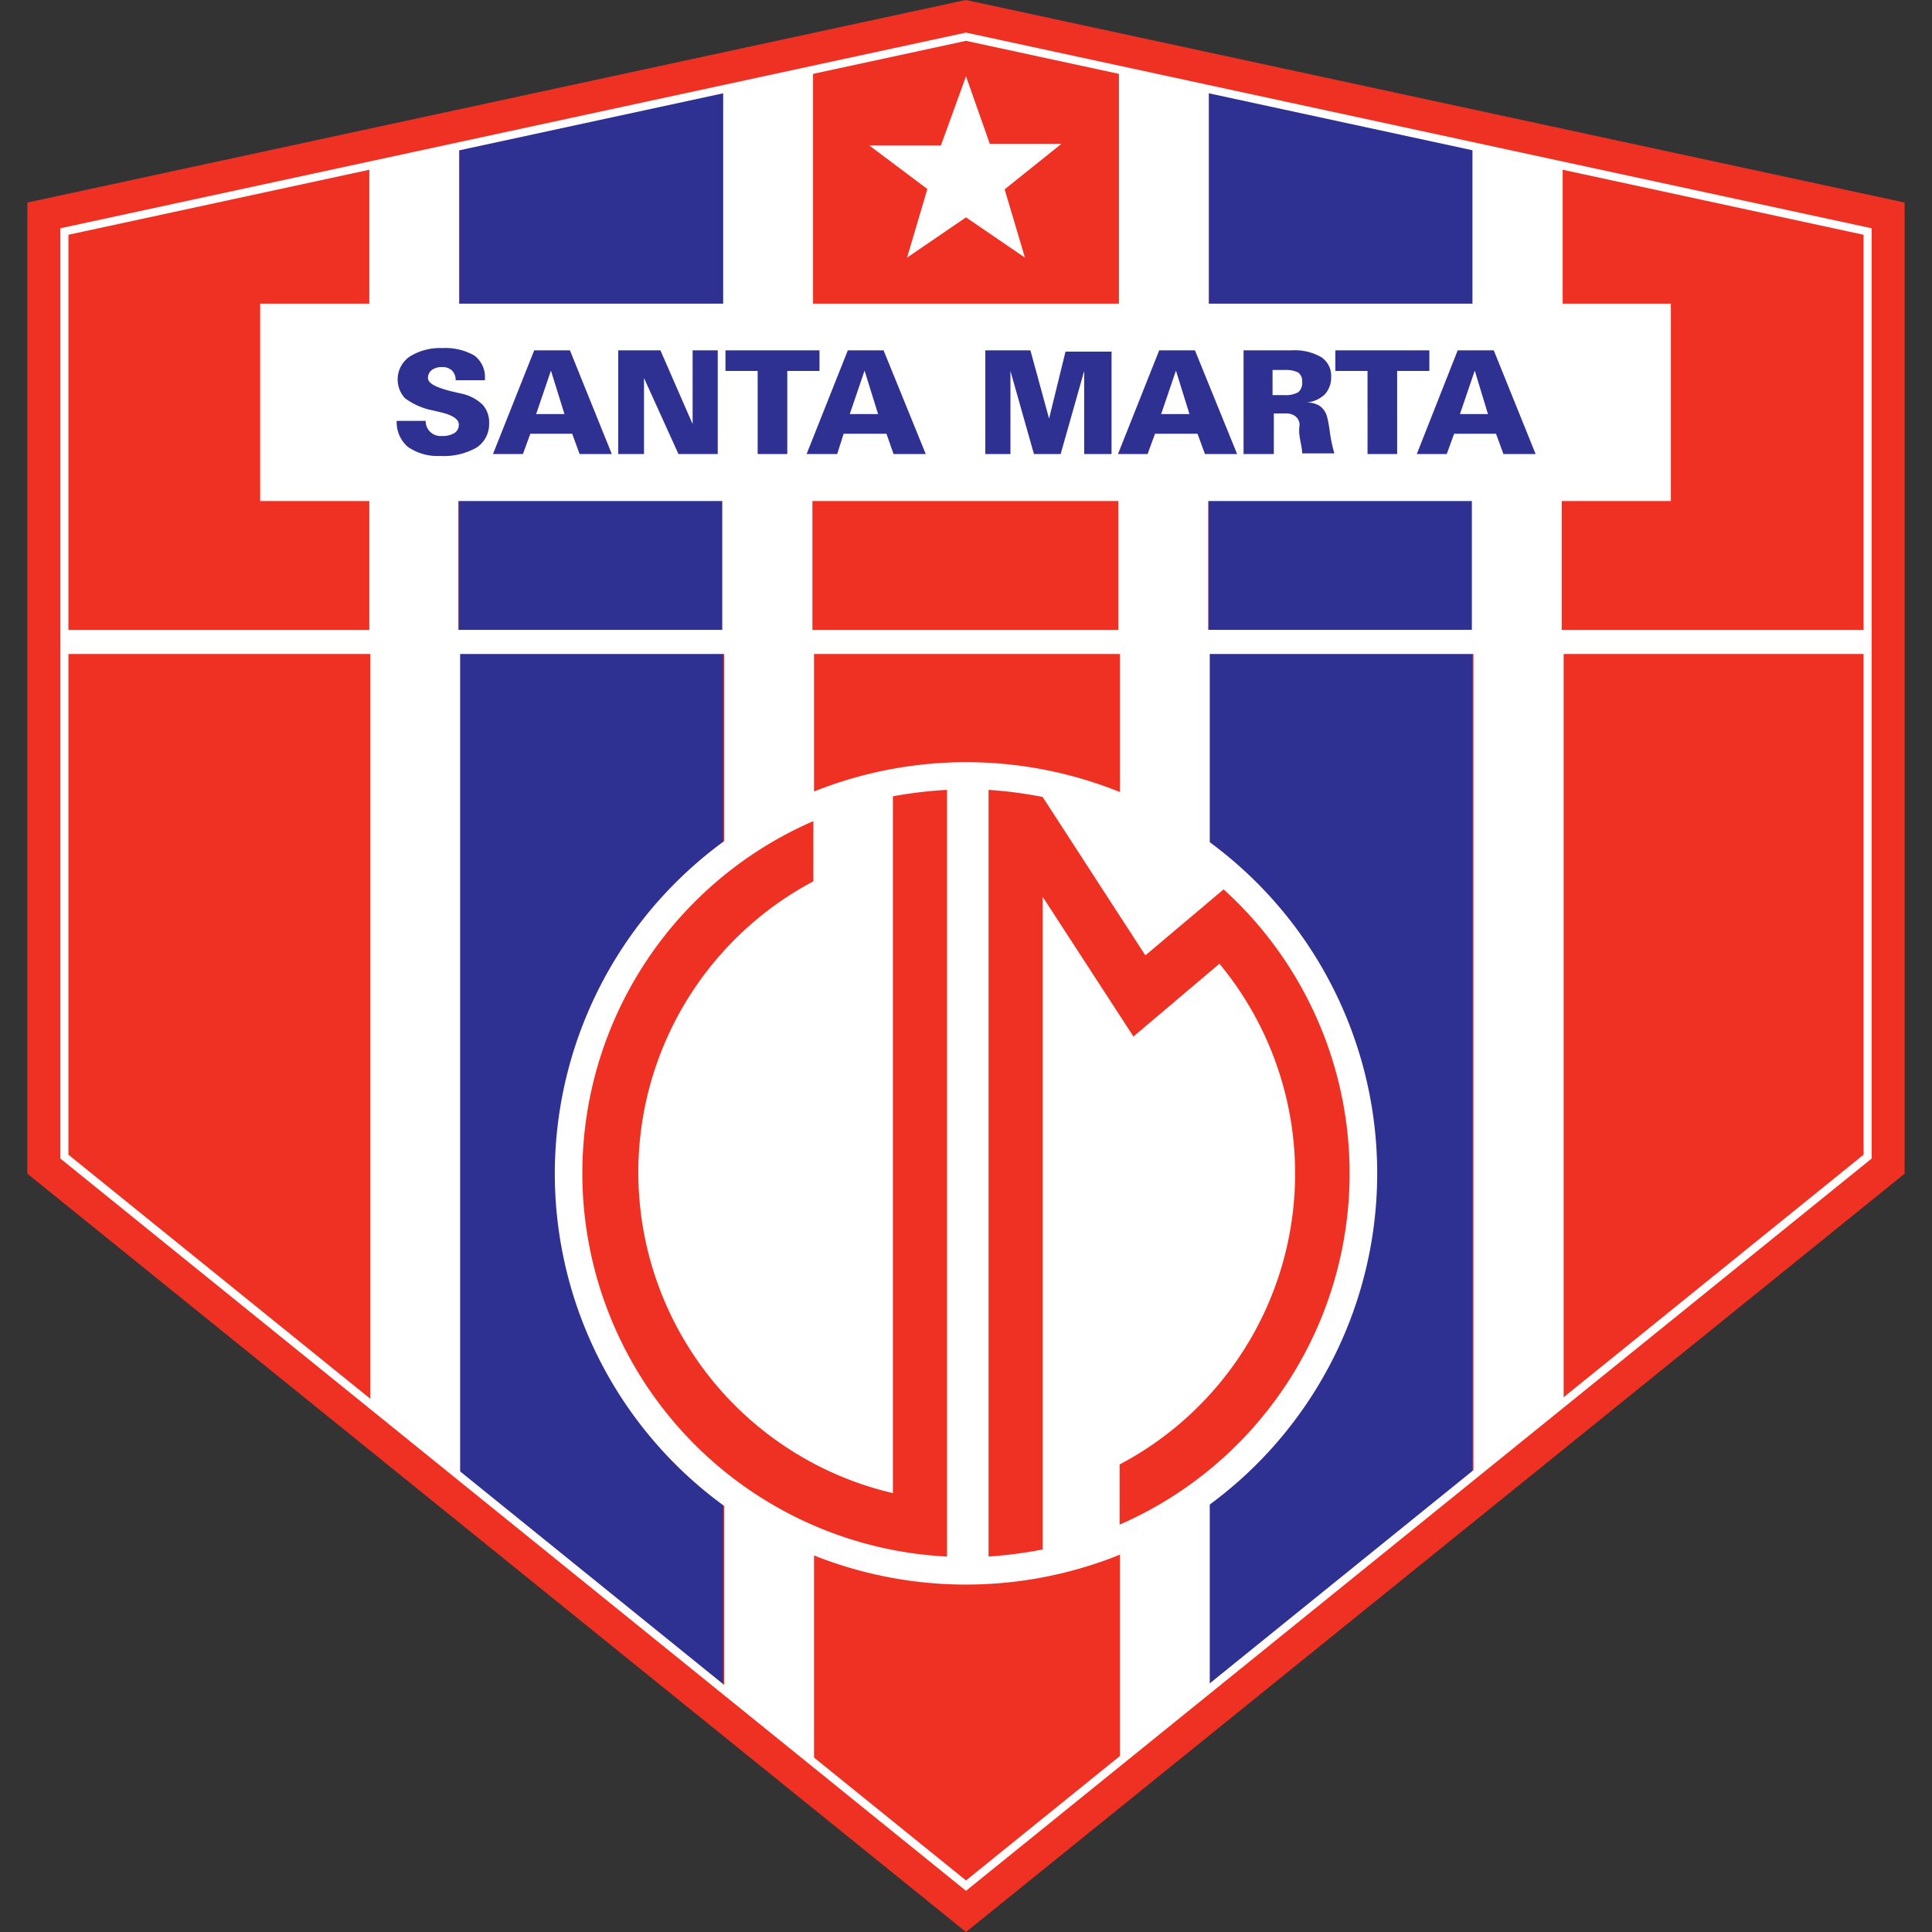
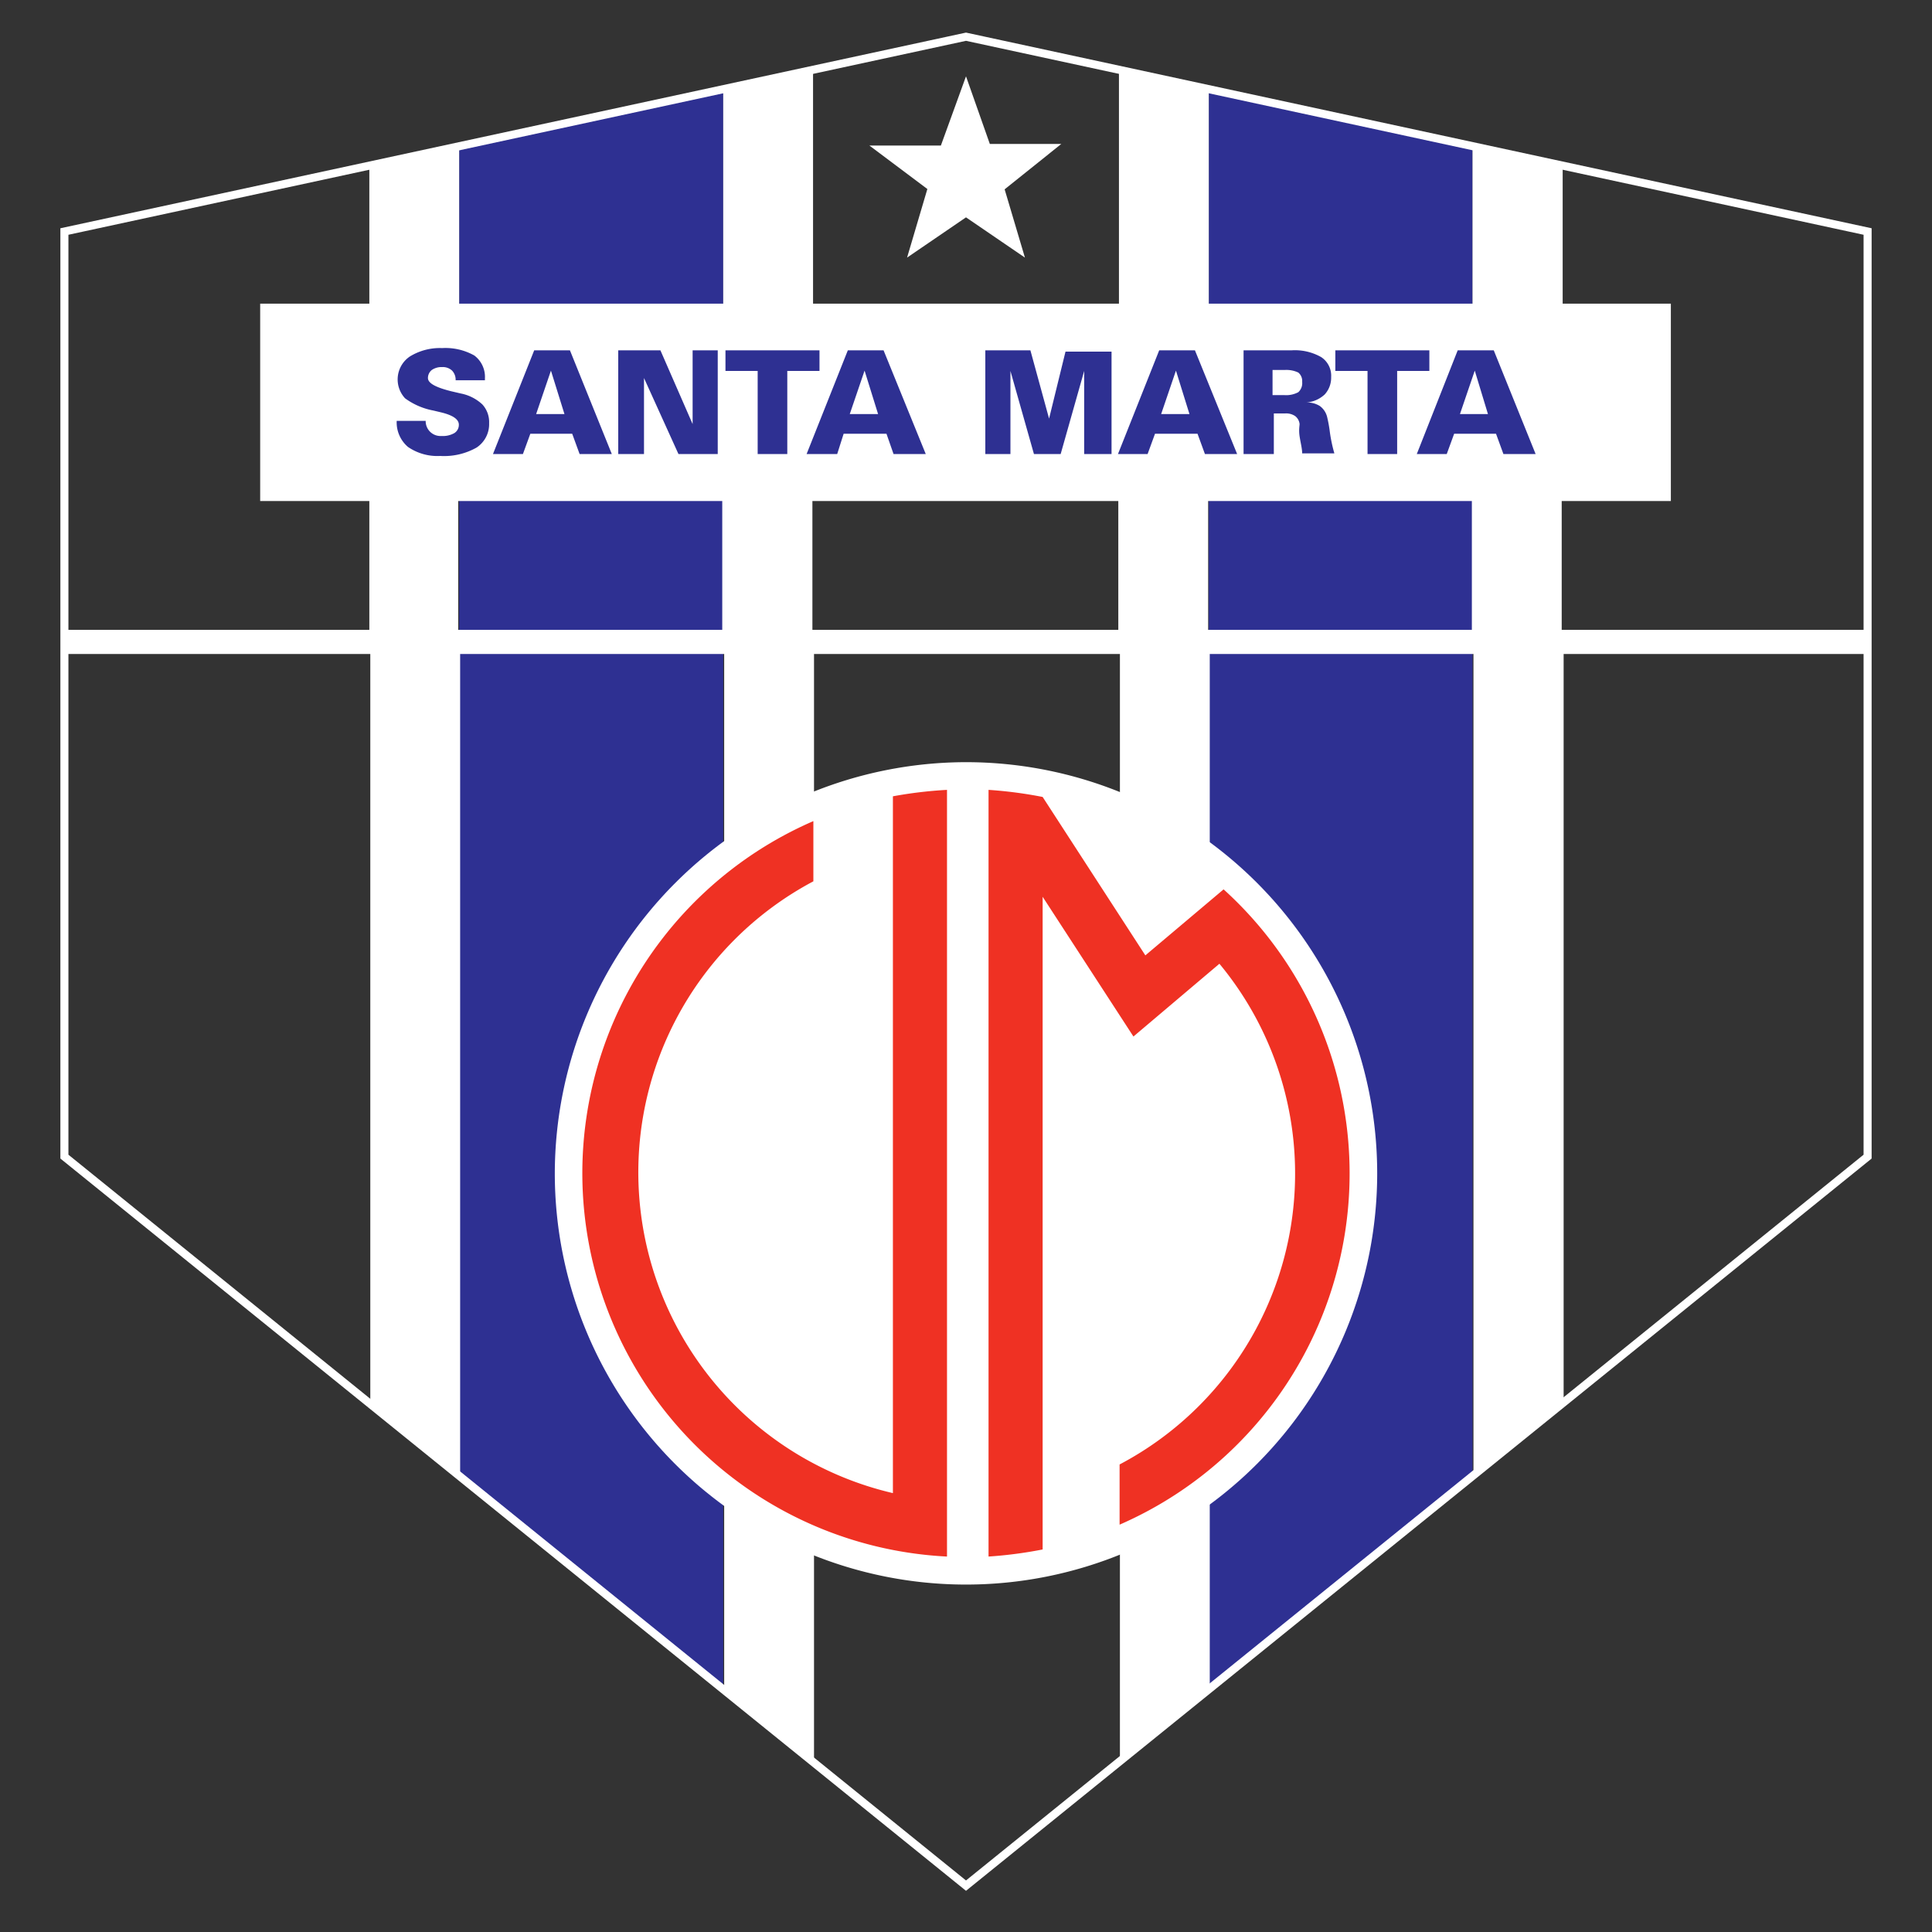
<svg xmlns="http://www.w3.org/2000/svg" width="60" height="60" viewBox="0 0 60 60">
  <rect x="0" y="0" width="60" height="60" fill="#333333" stroke="none" />
  <defs>
    <style>.cls-1{fill:#ef3123;}.cls-1,.cls-2,.cls-3{fill-rule:evenodd;}.cls-2{fill:#fff;}.cls-3{fill:#2e3092;}.cls-4{fill:none;stroke:#fff;stroke-miterlimit:10;stroke-width:0.25px;}</style>
  </defs>
  <g id="Union_Madalena" data-name="Union Madalena">
    <g id="g3297">
      <g id="g3299">
-         <path id="path3303" class="cls-1" d="M30,0l-.24.05L.85,6.29V36.45L30,60,59.15,36.45V6.29L30,0" />
        <path id="path3305" class="cls-2" d="M30,2.37l.74,2.1,2.22,0L31.2,5.88,31.83,8,30,6.75,28.17,8l.63-2.13L27,4.52l2.22,0L30,2.37" />
        <path id="path3307" class="cls-3" d="M22.46,52.47l-8.2-6.62V4.54l8.2-1.77v49.7ZM37.54,2.77l8.19,1.77V45.85l-8.19,6.62V2.77" />
        <path id="path3309" class="cls-4" d="M30,58.56,2,35.92V7.19L30,1.14,58,7.19V35.92L30,58.56Z" />
        <path id="path3311" class="cls-2" d="M58,19.56h-9.5v-4h3.39V9.43H48.53V5.14l-2.8-.6V9.43H37.54V2.77l-2.79-.6V9.43h-9.5V2.17l-2.79.6V9.43h-8.2V4.54l-2.79.6V9.43H8.08v6.13h3.39v4H2v.75h9.5V43.59l2.79,2.26V20.31h8.2V52.47l2.79,2.26V20.31h9.5V54.73l2.79-2.26V20.31h8.19V45.85l2.8-2.26V20.31H58v-.75Zm-43.77,0v-4h8.2v4Zm11,0v-4h9.5v4Zm12.29,0v-4h8.19v4H37.54" />
        <path id="path3313" class="cls-3" d="M13.22,13.07v0a.46.46,0,0,0,.49.47.72.72,0,0,0,.4-.09.3.3,0,0,0,.14-.26c0-.17-.19-.3-.58-.39l-.21-.05a2.16,2.16,0,0,1-.88-.38.86.86,0,0,1,.15-1.3,1.78,1.78,0,0,1,1-.26,1.83,1.83,0,0,1,1,.23.83.83,0,0,1,.33.71v.06h-.91v0a.41.41,0,0,0-.11-.3.42.42,0,0,0-.31-.11.53.53,0,0,0-.32.09.32.32,0,0,0-.12.25c0,.16.24.29.72.41l.3.07a1.36,1.36,0,0,1,.67.34.81.81,0,0,1,.21.58.87.87,0,0,1-.39.76,2.05,2.05,0,0,1-1.13.26,1.61,1.61,0,0,1-1-.28,1,1,0,0,1-.35-.81Zm4.31-.21-.42-1.35-.46,1.35ZM15.31,14.1l1.28-3.22H17.7L19,14.1H18l-.23-.63h-1.3l-.23.63Zm3.89,0V10.88h1.31l1,2.29V10.88h.78V14.1H21.07L20,11.74V14.1Zm4.33,0V11.52h-1v-.64h2.92v.64h-1V14.1Zm3.74-1.24-.42-1.35-.46,1.35ZM25.05,14.1l1.28-3.22h1.11l1.31,3.22h-1l-.22-.63H26.2L26,14.1Zm5.55,0V10.88H32L32.58,13l.51-2.08h1.43V14.1h-.85V11.52l-.73,2.58h-.83l-.73-2.58V14.1Zm6.34-1.24-.42-1.35-.46,1.35ZM34.72,14.1,36,10.88h1.11l1.31,3.22h-1l-.23-.63H35.87l-.23.63Zm4.8-1.83h.36a.8.8,0,0,0,.44-.09.38.38,0,0,0,.12-.32.34.34,0,0,0-.12-.29.86.86,0,0,0-.42-.08h-.38v.78Zm-.9,1.83V10.88h1.49a1.65,1.65,0,0,1,.92.21.69.69,0,0,1,.31.62.77.77,0,0,1-.2.54.94.94,0,0,1-.58.25v0a.74.74,0,0,1,.43.11.6.6,0,0,1,.23.36,4.06,4.06,0,0,1,.08.45,4.73,4.73,0,0,0,.14.66h-1c0-.15-.05-.33-.08-.53s0-.33,0-.38a.36.36,0,0,0-.14-.25.5.5,0,0,0-.31-.08h-.35V14.1Zm3.85,0V11.52h-1v-.64h2.92v.64h-1V14.1Zm3.74-1.24-.41-1.35-.46,1.35ZM44,14.1l1.27-3.22h1.12l1.3,3.22h-1l-.23-.63h-1.3l-.23.63H44" />
        <path id="path3315" class="cls-2" d="M30,23.67A12.77,12.77,0,1,1,17.23,36.44,12.79,12.79,0,0,1,30,23.67" />
        <path id="path3317" class="cls-1" d="M30.7,24.53a13.3,13.3,0,0,1,1.68.22l3.19,4.92L38,27.62a11.9,11.9,0,0,1-3.23,19.73V45.48a10.21,10.21,0,0,0,3.1-15.55L35.2,32.19l-2.82-4.34V48.12a13.3,13.3,0,0,1-1.68.22V24.53ZM29.41,48.34A11.92,11.92,0,0,1,25.26,25.5v1.87a10.23,10.23,0,0,0,2.47,19V24.73a13.29,13.29,0,0,1,1.68-.2V48.34" />
      </g>
    </g>
  </g>
</svg>